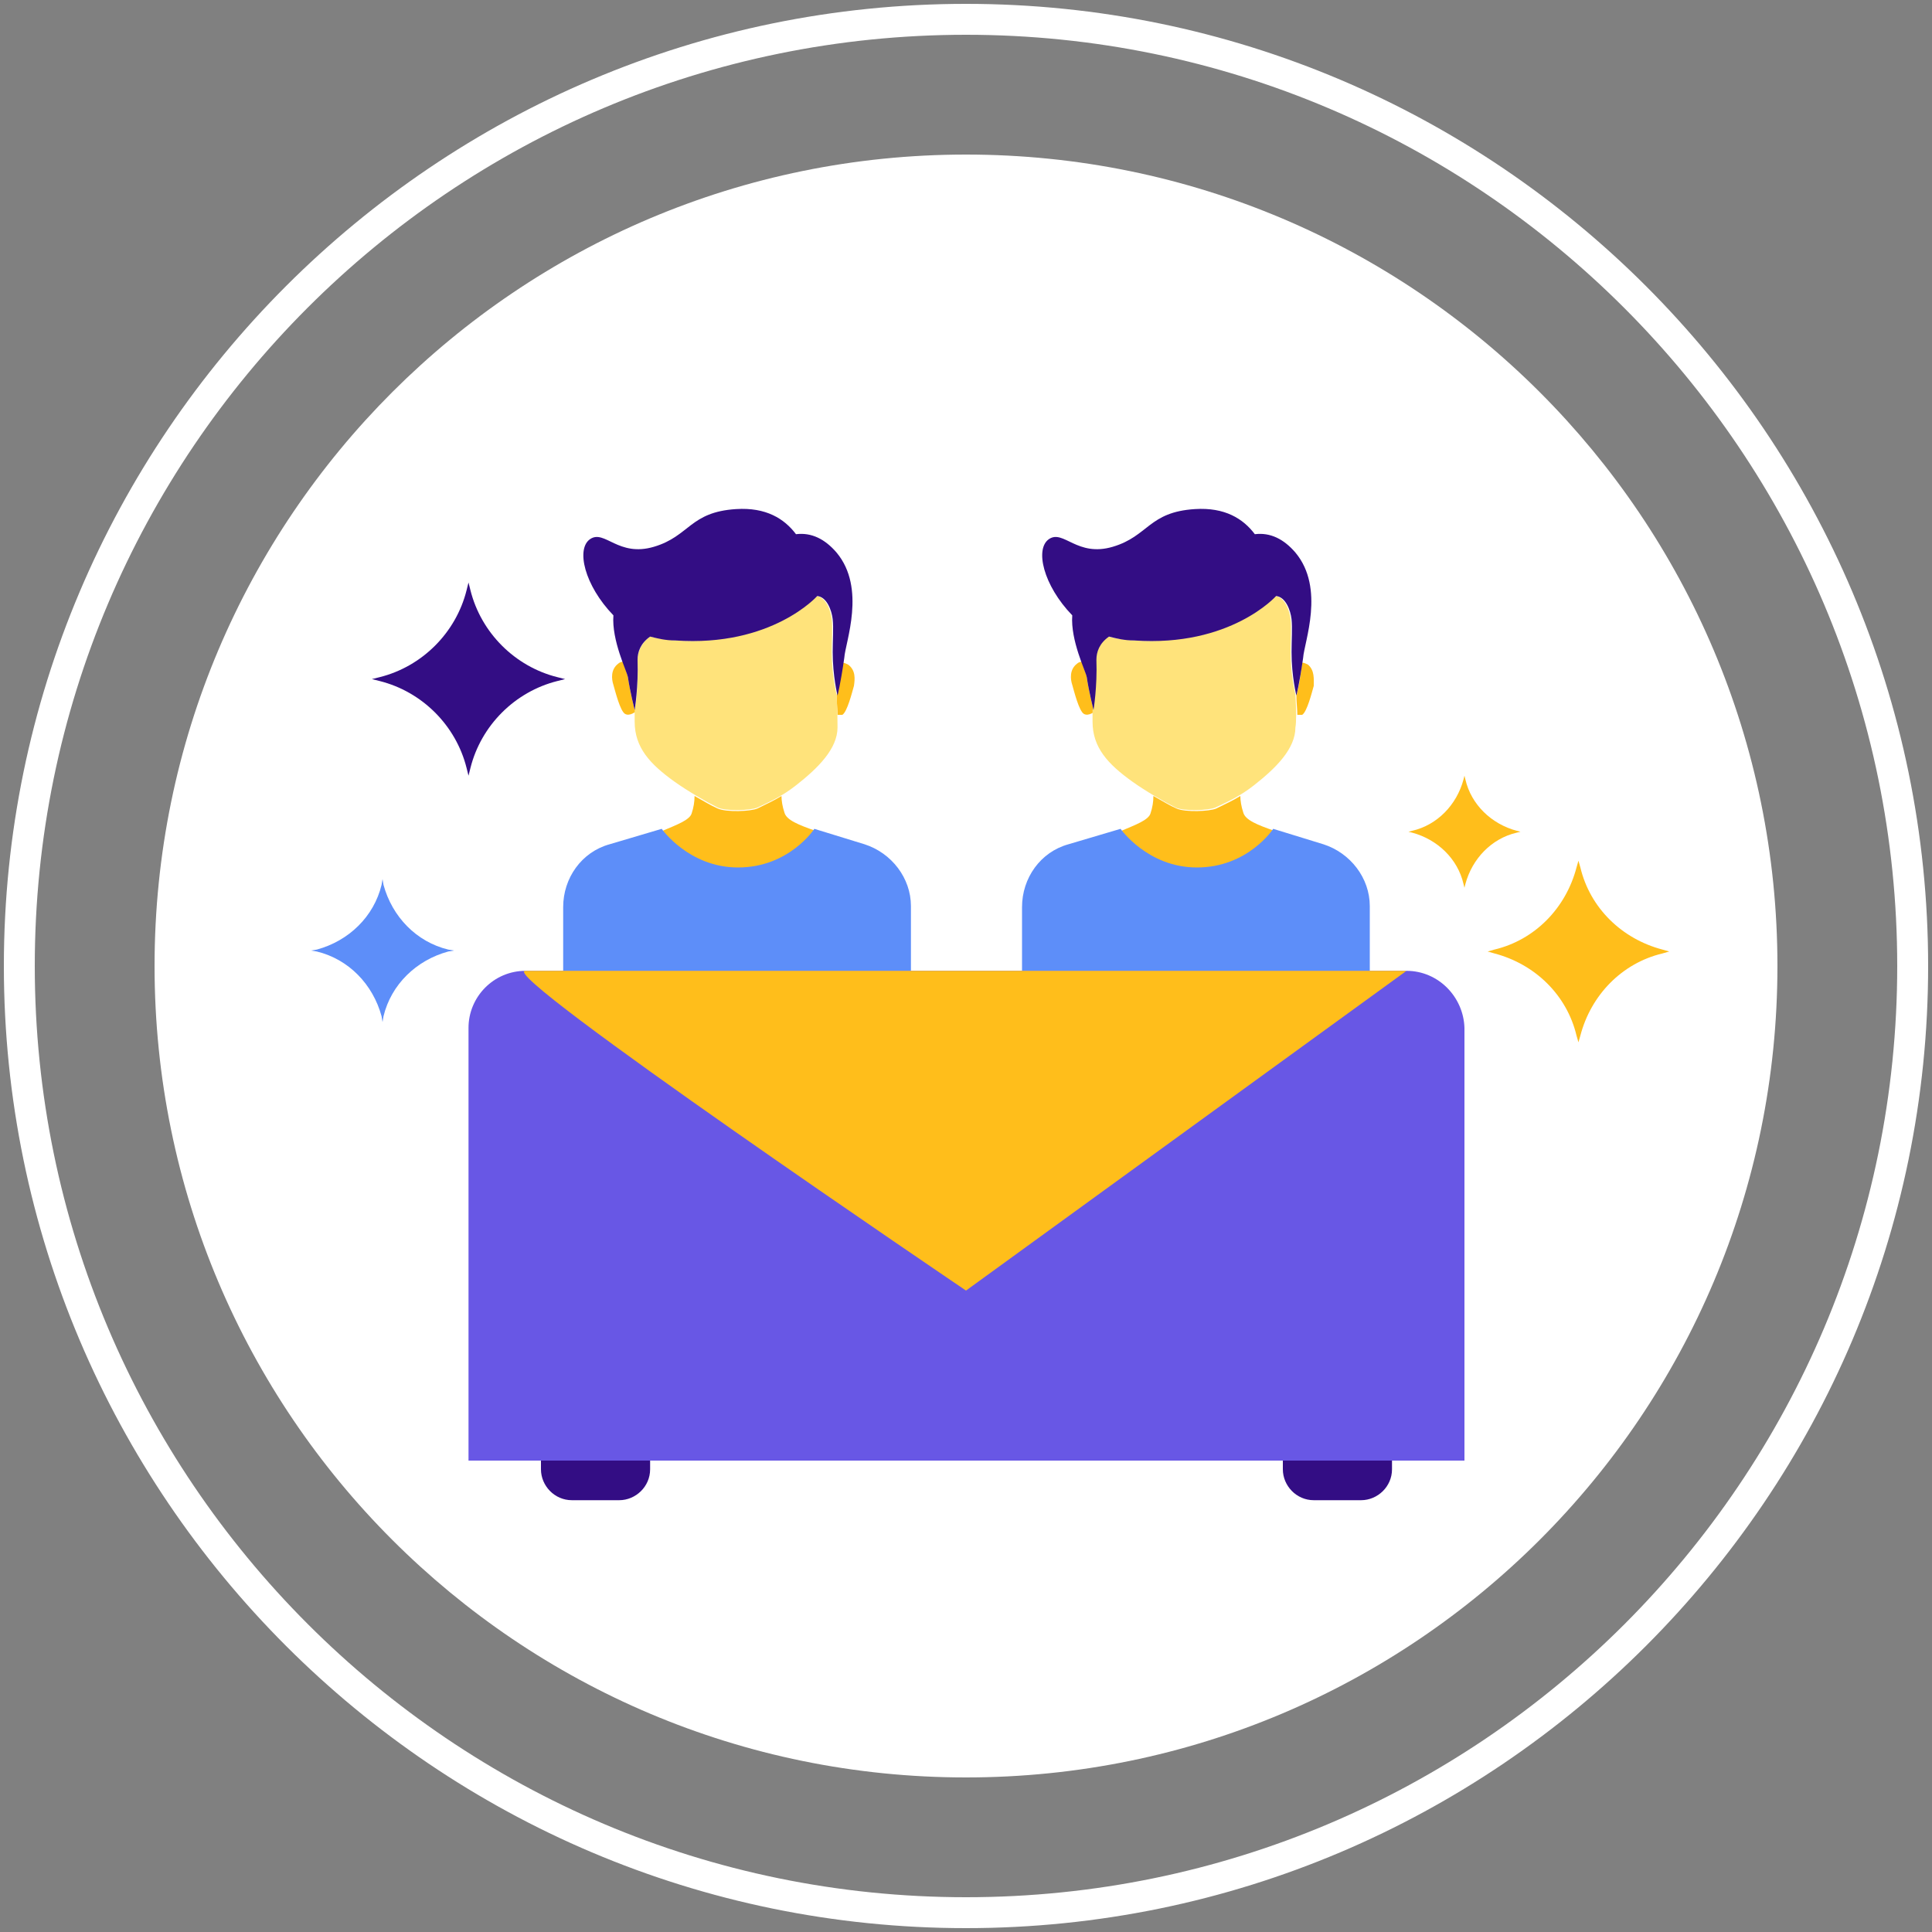
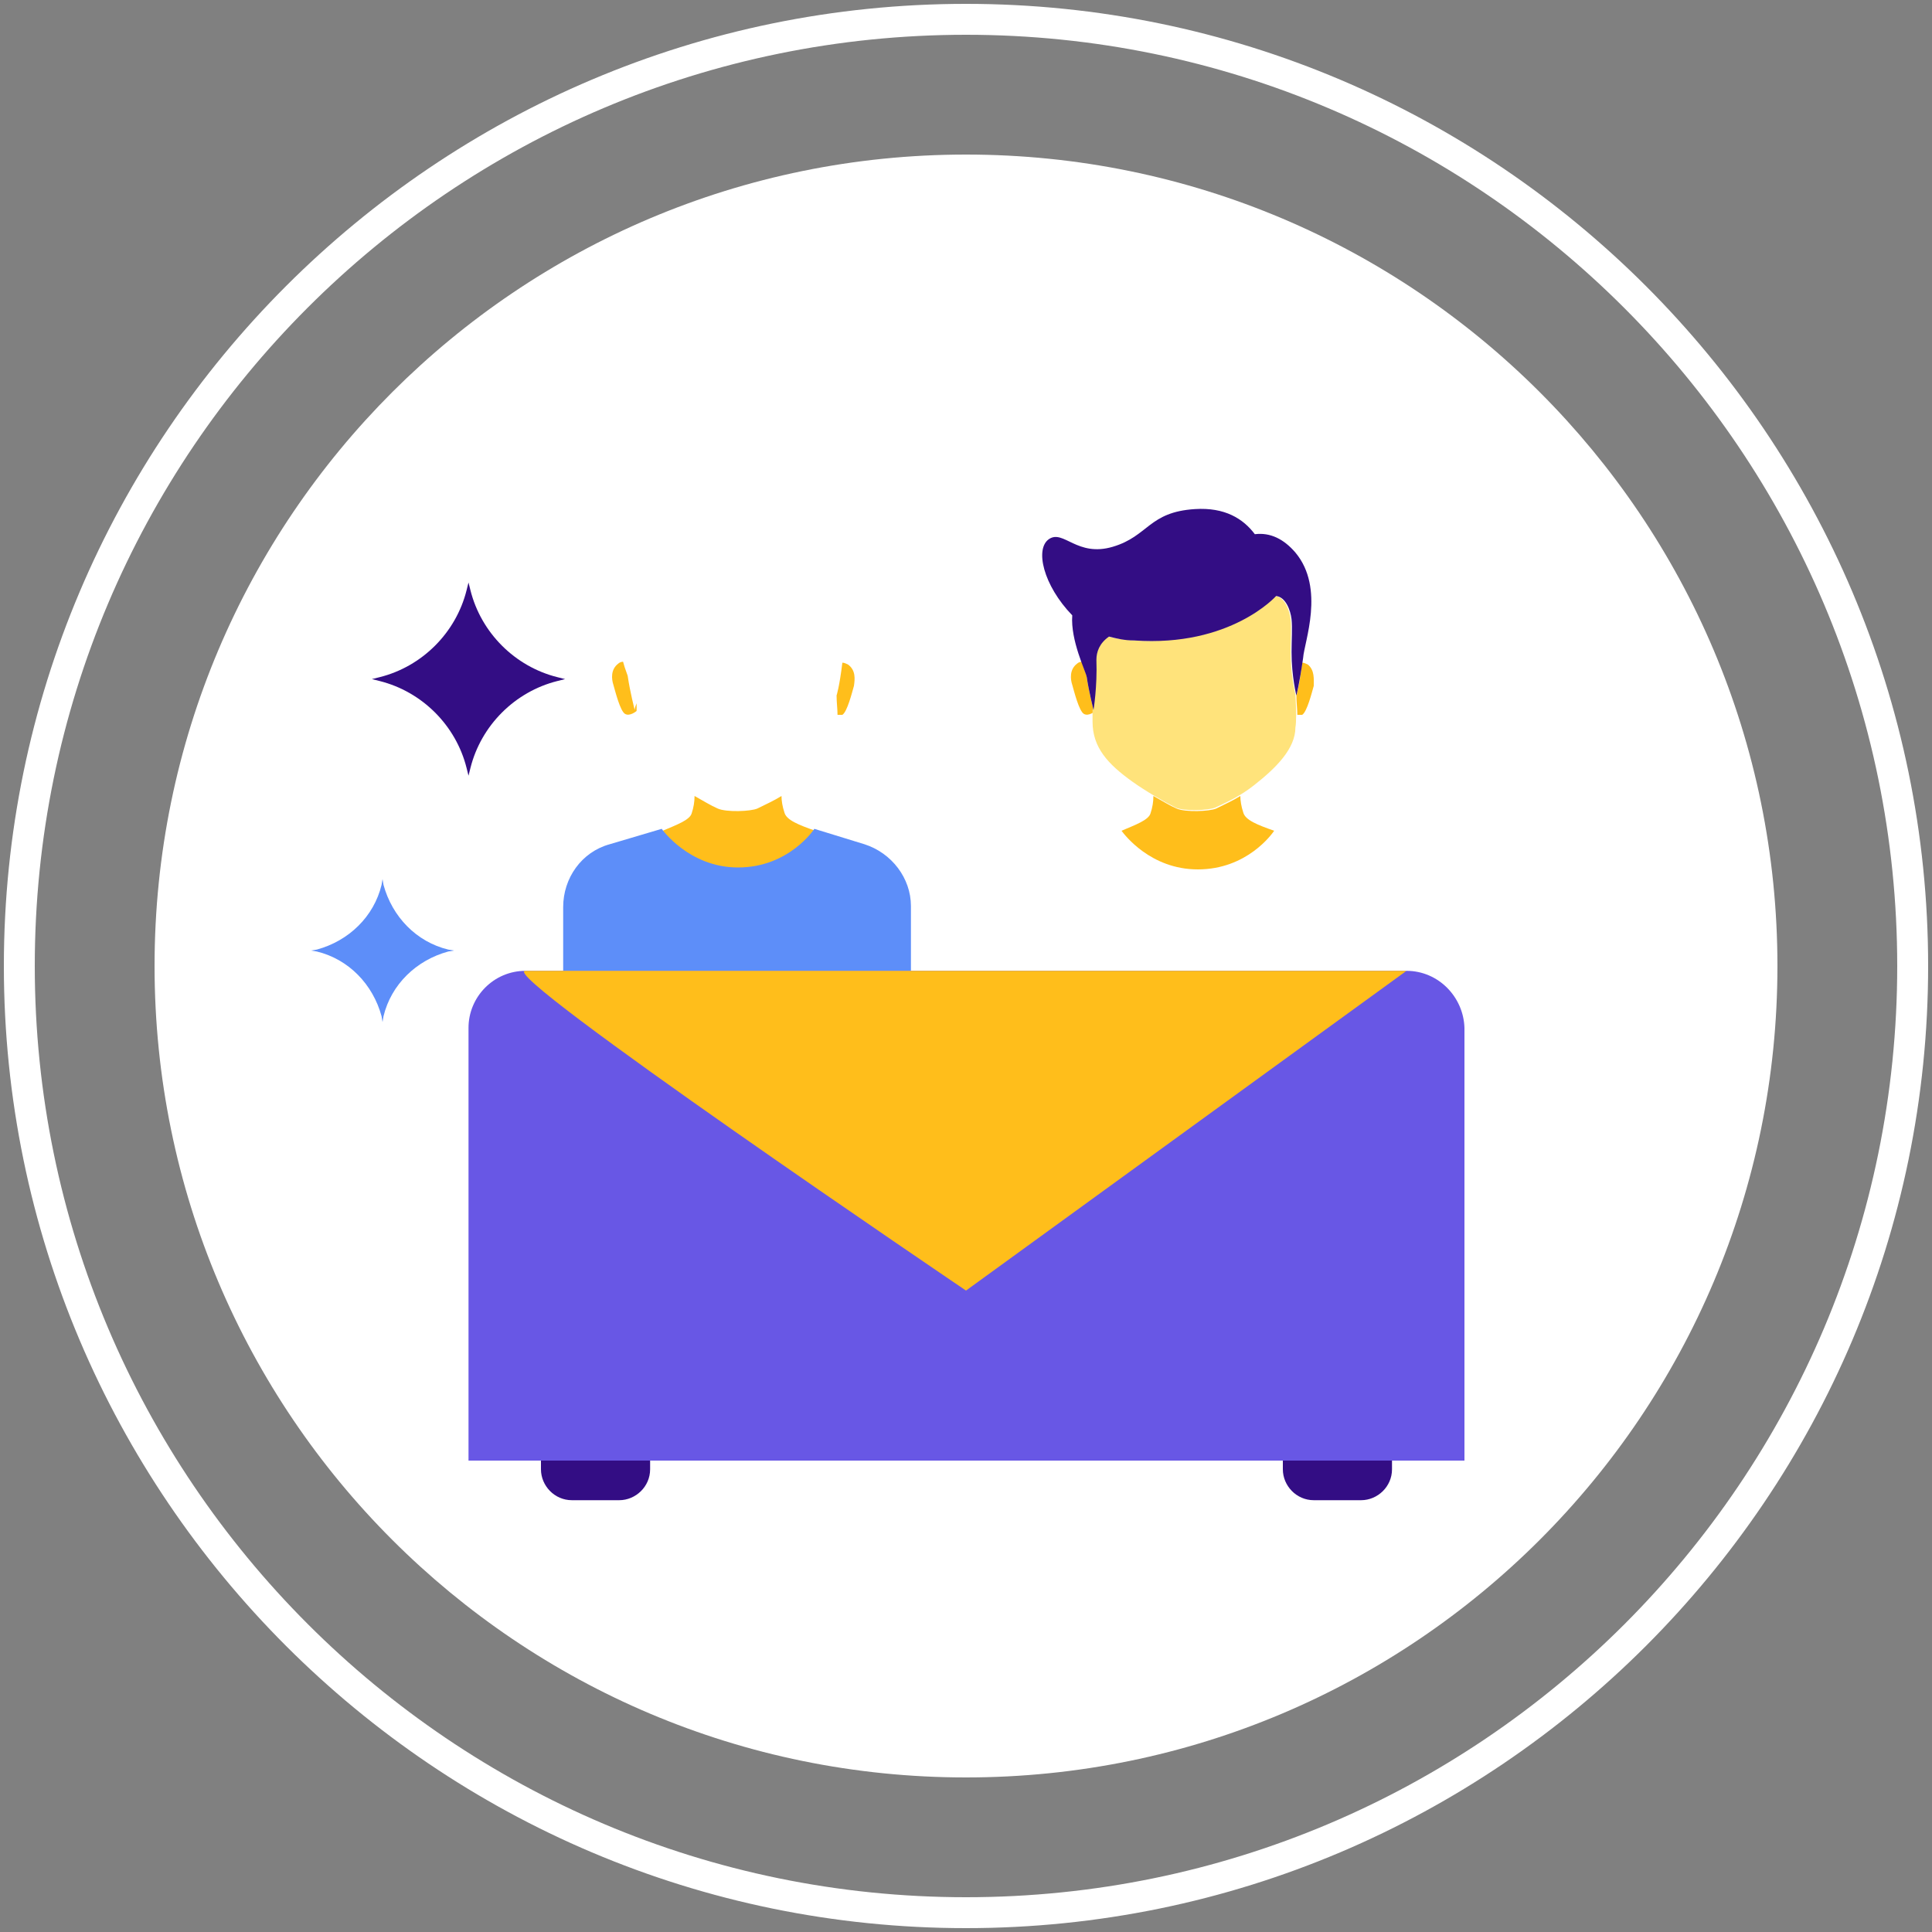
<svg xmlns="http://www.w3.org/2000/svg" version="1.1" id="图层_1" x="0px" y="0px" viewBox="0 0 200 200" style="enable-background:new 0 0 200 200;" xml:space="preserve">
  <rect x="0" y="0" width="200" height="200" fill="#808080" stroke="none" />
  <style type="text/css">
	.st0{fill:#FFFFFF;}
	.st1{fill:#330D84;}
	.st2{fill:#FFBE1B;}
	.st3{fill:#5D8EF9;}
	.st4{fill:#FFE37B;}
	.st5{fill:#6857E5;}
</style>
  <path class="st0" d="M100,16c-46.4,0-84,37.6-84,84c0,46.4,37.6,84,84,84c46.4,0,84-37.6,84-84C184,53.6,146.4,16,100,16z" />
  <path class="st0" d="M100,0.4C45.1,0.4,0.4,45.1,0.4,100c0,54.9,44.7,99.6,99.6,99.6c54.9,0,99.6-44.7,99.6-99.6  C199.6,45.1,154.9,0.4,100,0.4z M100,196.4c-53.2,0-96.4-43.3-96.4-96.4C3.6,46.8,46.8,3.6,100,3.6c53.2,0,96.4,43.3,96.4,96.4  C196.4,153.2,153.2,196.4,100,196.4z" />
  <path class="st1" d="M57.7,70.1c-4.4-1.1-7.9-4.6-9-9l-0.2-0.8l-0.2,0.8c-1.1,4.4-4.6,7.9-9,9l-0.8,0.2l0.8,0.2c4.4,1.1,7.9,4.6,9,9  l0.2,0.8l0.2-0.8c1.1-4.4,4.6-7.9,9-9l0.8-0.2L57.7,70.1z" />
-   <path class="st2" d="M157,86c-2.6-0.7-4.7-2.7-5.3-5.3l-0.1-0.4l-0.1,0.4c-0.7,2.6-2.7,4.7-5.3,5.3l-0.4,0.1l0.4,0.1  c2.6,0.7,4.7,2.7,5.3,5.3l0.1,0.4l0.1-0.4c0.7-2.6,2.7-4.7,5.3-5.3l0.4-0.1L157,86z M172.1,98.3c-4.2-1.1-7.5-4.3-8.5-8.5l-0.2-0.7  l-0.2,0.7c-1.1,4.2-4.3,7.5-8.5,8.5l-0.7,0.2l0.7,0.2c4.2,1.1,7.5,4.3,8.5,8.5l0.2,0.7l0.2-0.7c1.1-4.2,4.3-7.5,8.5-8.5l0.7-0.2  L172.1,98.3z" />
  <path class="st3" d="M46.4,98.3c-3.3-0.8-5.8-3.4-6.7-6.7l-0.1-0.6l-0.1,0.6c-0.8,3.3-3.4,5.8-6.7,6.7l-0.6,0.1l0.6,0.1  c3.3,0.8,5.8,3.4,6.7,6.7l0.1,0.6l0.1-0.6c0.8-3.3,3.4-5.8,6.7-6.7l0.6-0.1L46.4,98.3z" />
  <path class="st2" d="M87.8,68.8c-0.2-0.1-0.4-0.2-0.6-0.2c-0.3,2.5-0.6,3.4-0.6,3.4l0-0.1c0,0.8,0.1,1.5,0.1,2.1c0.2,0,0.3,0,0.5,0  c0.5-0.3,1-2.3,1.2-3C88.5,70.3,88.6,69.4,87.8,68.8z M65.7,73.5c0,0-0.5-2-0.7-3.4c0-0.2-0.3-0.8-0.5-1.6c-0.2,0-0.4,0.1-0.5,0.2  c-0.8,0.6-0.7,1.6-0.5,2.2c0.2,0.7,0.7,2.7,1.2,3c0.5,0.3,1.2-0.3,1.2-0.3v-0.8C65.7,73.3,65.7,73.5,65.7,73.5z M81.2,84.1  c-0.2-0.6-0.3-1.2-0.3-1.7c-0.8,0.5-1.7,0.9-2.5,1.3c-0.7,0.3-3.2,0.4-4.1,0c-0.7-0.3-1.5-0.8-2.4-1.3c0,0.6-0.1,1.2-0.3,1.8  c-0.2,0.7-1.6,1.2-3,1.8c0.3,0.4,3,4,7.9,4c5.1,0,7.7-3.7,7.9-4C82.7,85.4,81.4,84.9,81.2,84.1z" />
-   <path class="st4" d="M86.6,71.9c-0.1-0.4-0.5-2.2-0.5-4.4c0-1.2,0.1-2.5,0-3.4c-0.1-0.9-0.6-2.3-1.6-2.4c0,0-4.7,5.2-14.6,4.6  c-1-0.1-1.8-0.2-2.6-0.4c-1,0.7-1.3,1.7-1.3,2.4c0.1,2.6-0.2,4.9-0.3,5.2c0,0.4,0,0.8,0,1.2c0,2.7,1.6,4.4,4.1,6.2  c1.4,1,3.3,2.1,4.5,2.7c0.9,0.4,3.4,0.3,4.1,0c1.3-0.6,2.6-1.2,4-2.3c2.3-1.8,4.3-3.8,4.3-6C86.7,74.8,86.7,73.5,86.6,71.9  L86.6,71.9z" />
-   <path class="st1" d="M86.6,57.2c-1.2-1.4-2.6-2.1-4.2-1.9c-1.2-1.6-3.1-2.8-6.2-2.6c-4.8,0.3-4.8,2.8-8.5,3.9  c-3.7,1.1-5.1-1.8-6.6-0.8c-1.5,1-0.6,4.8,2.4,7.9c-0.2,2.6,1.4,5.8,1.5,6.4c0.2,1.4,0.7,3.4,0.7,3.4s0.4-2.4,0.3-5.2  c0-0.8,0.3-1.7,1.3-2.4c0.8,0.2,1.6,0.4,2.6,0.4c10,0.7,14.7-4.6,14.7-4.6c1,0.1,1.5,1.5,1.6,2.4c0.1,0.9,0,2.2,0,3.4  c0,2.5,0.5,4.5,0.5,4.5s0.3-1.1,0.7-3.9C87.5,66.5,89.7,60.9,86.6,57.2z" />
  <path class="st3" d="M89.5,87.4l-5.2-1.6c0,0-2.6,4-7.9,4c-5.1,0-7.9-4-7.9-4l-5.4,1.6c-2.9,0.8-4.8,3.5-4.8,6.5v6.6h36v-6.7  C94.3,90.9,92.3,88.3,89.5,87.4z" />
  <path class="st2" d="M135.4,68.8c-0.2-0.1-0.4-0.2-0.6-0.2c-0.3,2.5-0.6,3.4-0.6,3.4l0-0.1c0,0.8,0.1,1.5,0.1,2.1c0.2,0,0.3,0,0.5,0  c0.5-0.3,1-2.3,1.2-3C136,70.3,136.1,69.4,135.4,68.8L135.4,68.8z M133.7,69.1L133.7,69.1L133.7,69.1L133.7,69.1z M113.2,73.5  c0,0-0.5-2-0.7-3.4c0-0.2-0.3-0.8-0.5-1.6c-0.2,0-0.4,0.1-0.5,0.2c-0.8,0.6-0.7,1.6-0.5,2.2c0.2,0.7,0.7,2.7,1.2,3  c0.5,0.3,1.2-0.3,1.2-0.3v-0.8C113.2,73.3,113.2,73.5,113.2,73.5L113.2,73.5z M128.7,84.1c-0.2-0.6-0.3-1.2-0.3-1.7  c-0.8,0.5-1.7,0.9-2.5,1.3c-0.7,0.3-3.2,0.4-4.1,0c-0.7-0.3-1.5-0.8-2.4-1.3c0,0.6-0.1,1.2-0.3,1.8c-0.2,0.7-1.6,1.2-3,1.8  c0.3,0.4,3,4,7.9,4c5.1,0,7.7-3.7,7.9-4C130.2,85.4,128.9,84.9,128.7,84.1L128.7,84.1z" />
  <path class="st4" d="M134.1,71.9c-0.1-0.4-0.5-2.2-0.5-4.4c0-1.2,0.1-2.5,0-3.4c-0.1-0.9-0.6-2.3-1.6-2.4c0,0-4.7,5.2-14.7,4.6  c-1-0.1-1.8-0.2-2.6-0.4c-1,0.7-1.3,1.7-1.3,2.4c0.1,2.6-0.2,4.9-0.3,5.2c0,0.4,0,0.8,0,1.2c0,2.7,1.6,4.4,4.1,6.2  c1.4,1,3.3,2.1,4.5,2.7c0.9,0.4,3.4,0.3,4.1,0c1.3-0.6,2.6-1.2,4-2.3c2.3-1.8,4.3-3.8,4.3-6C134.2,74.8,134.2,73.5,134.1,71.9  L134.1,71.9z" />
  <path class="st1" d="M134.1,57.2c-1.2-1.4-2.6-2.1-4.2-1.9c-1.2-1.6-3.1-2.8-6.2-2.6c-4.8,0.3-4.8,2.8-8.5,3.9  c-3.7,1.1-5.1-1.8-6.6-0.8c-1.5,1-0.6,4.8,2.4,7.9c-0.2,2.6,1.4,5.8,1.5,6.4c0.2,1.4,0.7,3.4,0.7,3.4s0.4-2.4,0.3-5.2  c0-0.8,0.3-1.7,1.3-2.4c0.8,0.2,1.6,0.4,2.6,0.4c10,0.7,14.7-4.6,14.7-4.6c1,0.1,1.5,1.5,1.6,2.4c0.1,0.9,0,2.2,0,3.4  c0,2.5,0.5,4.5,0.5,4.5s0.3-1.1,0.7-3.9C135,66.5,137.2,60.9,134.1,57.2L134.1,57.2z" />
-   <path class="st3" d="M137,87.4l-5.2-1.6c0,0-2.6,4-7.9,4c-5.1,0-7.9-4-7.9-4l-5.4,1.6c-2.9,0.8-4.8,3.5-4.8,6.5v6.6h36v-6.7  C141.8,90.9,139.8,88.3,137,87.4L137,87.4z" />
  <path class="st1" d="M56,151.2v0.9c0,1.7,1.4,3.2,3.2,3.2h4.9c1.7,0,3.2-1.4,3.2-3.2c0,0,0,0,0,0v-0.9C67.2,151.2,56,151.2,56,151.2  z M132.8,151.2v0.9c0,1.7,1.4,3.2,3.2,3.2h4.9c1.7,0,3.2-1.4,3.2-3.2v-0.9H132.8z" />
  <path class="st5" d="M145.6,100.5H54.4c-3.3,0-5.9,2.7-5.9,5.9v44.8h103.1v-44.8C151.5,103.2,148.9,100.5,145.6,100.5L145.6,100.5z" />
  <path class="st2" d="M54.4,100.5c-3.3,0,45.6,33.1,45.6,33.1l45.6-33.1H54.4z" />
</svg>